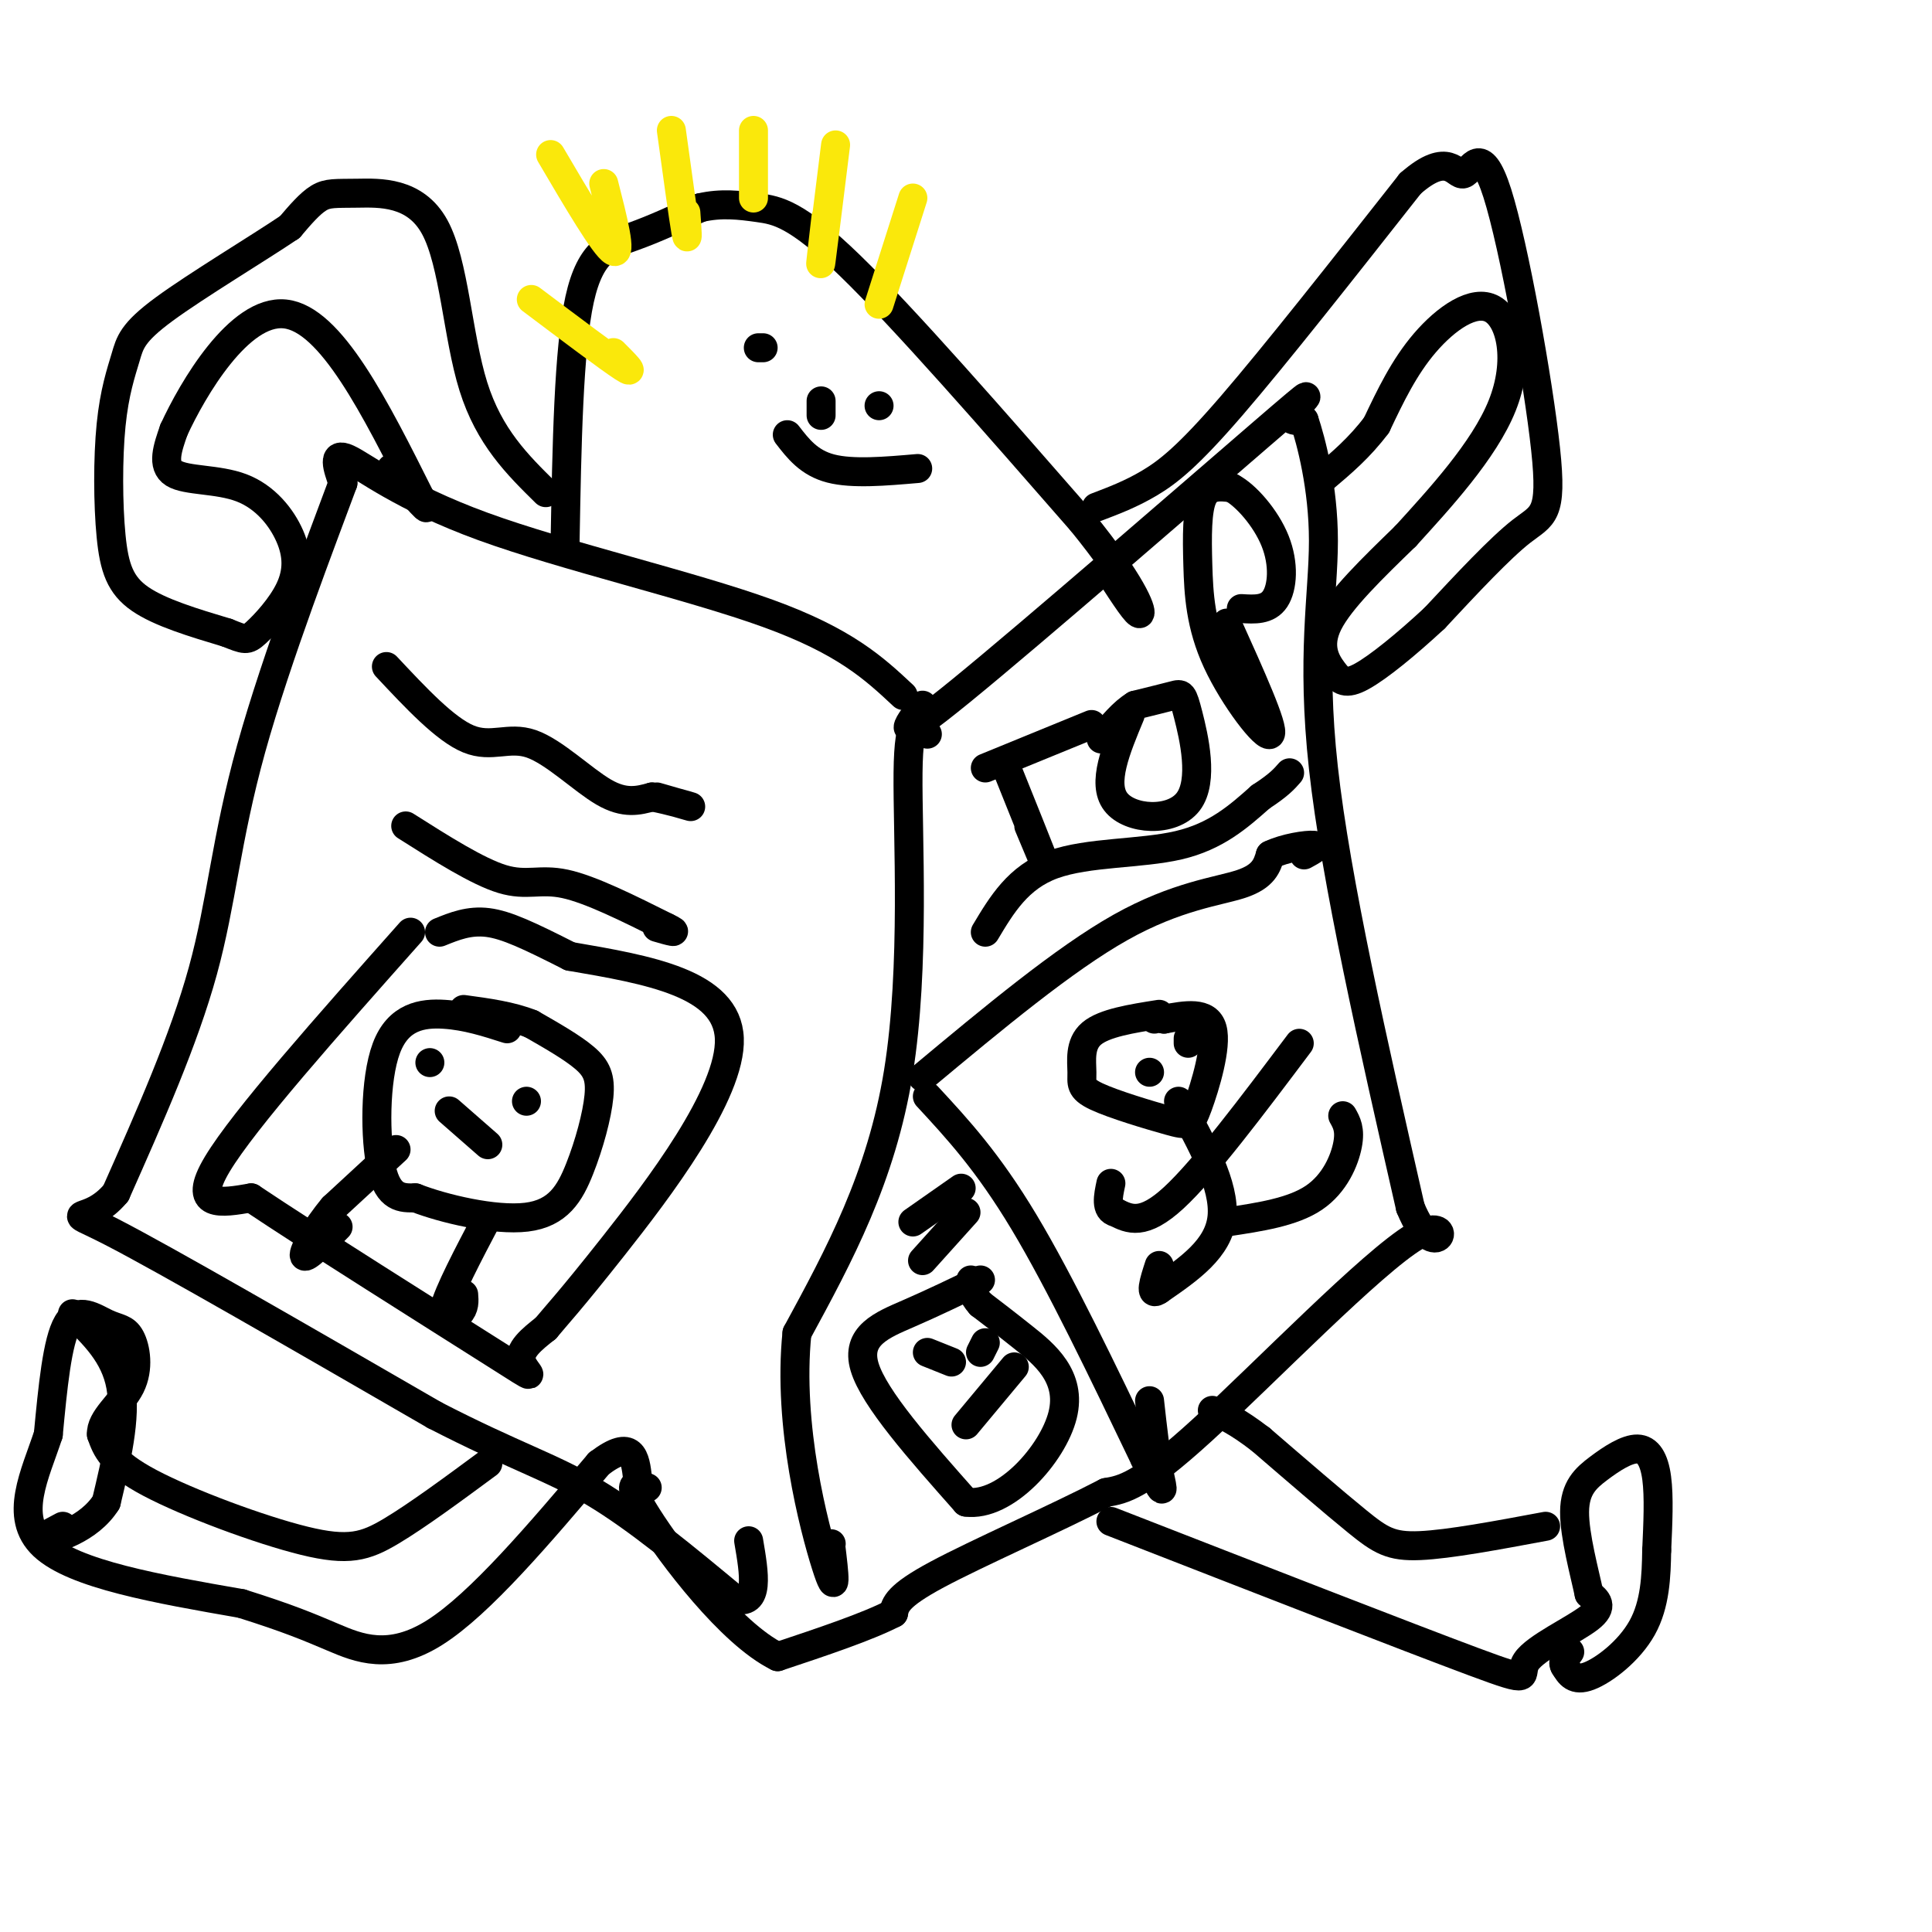
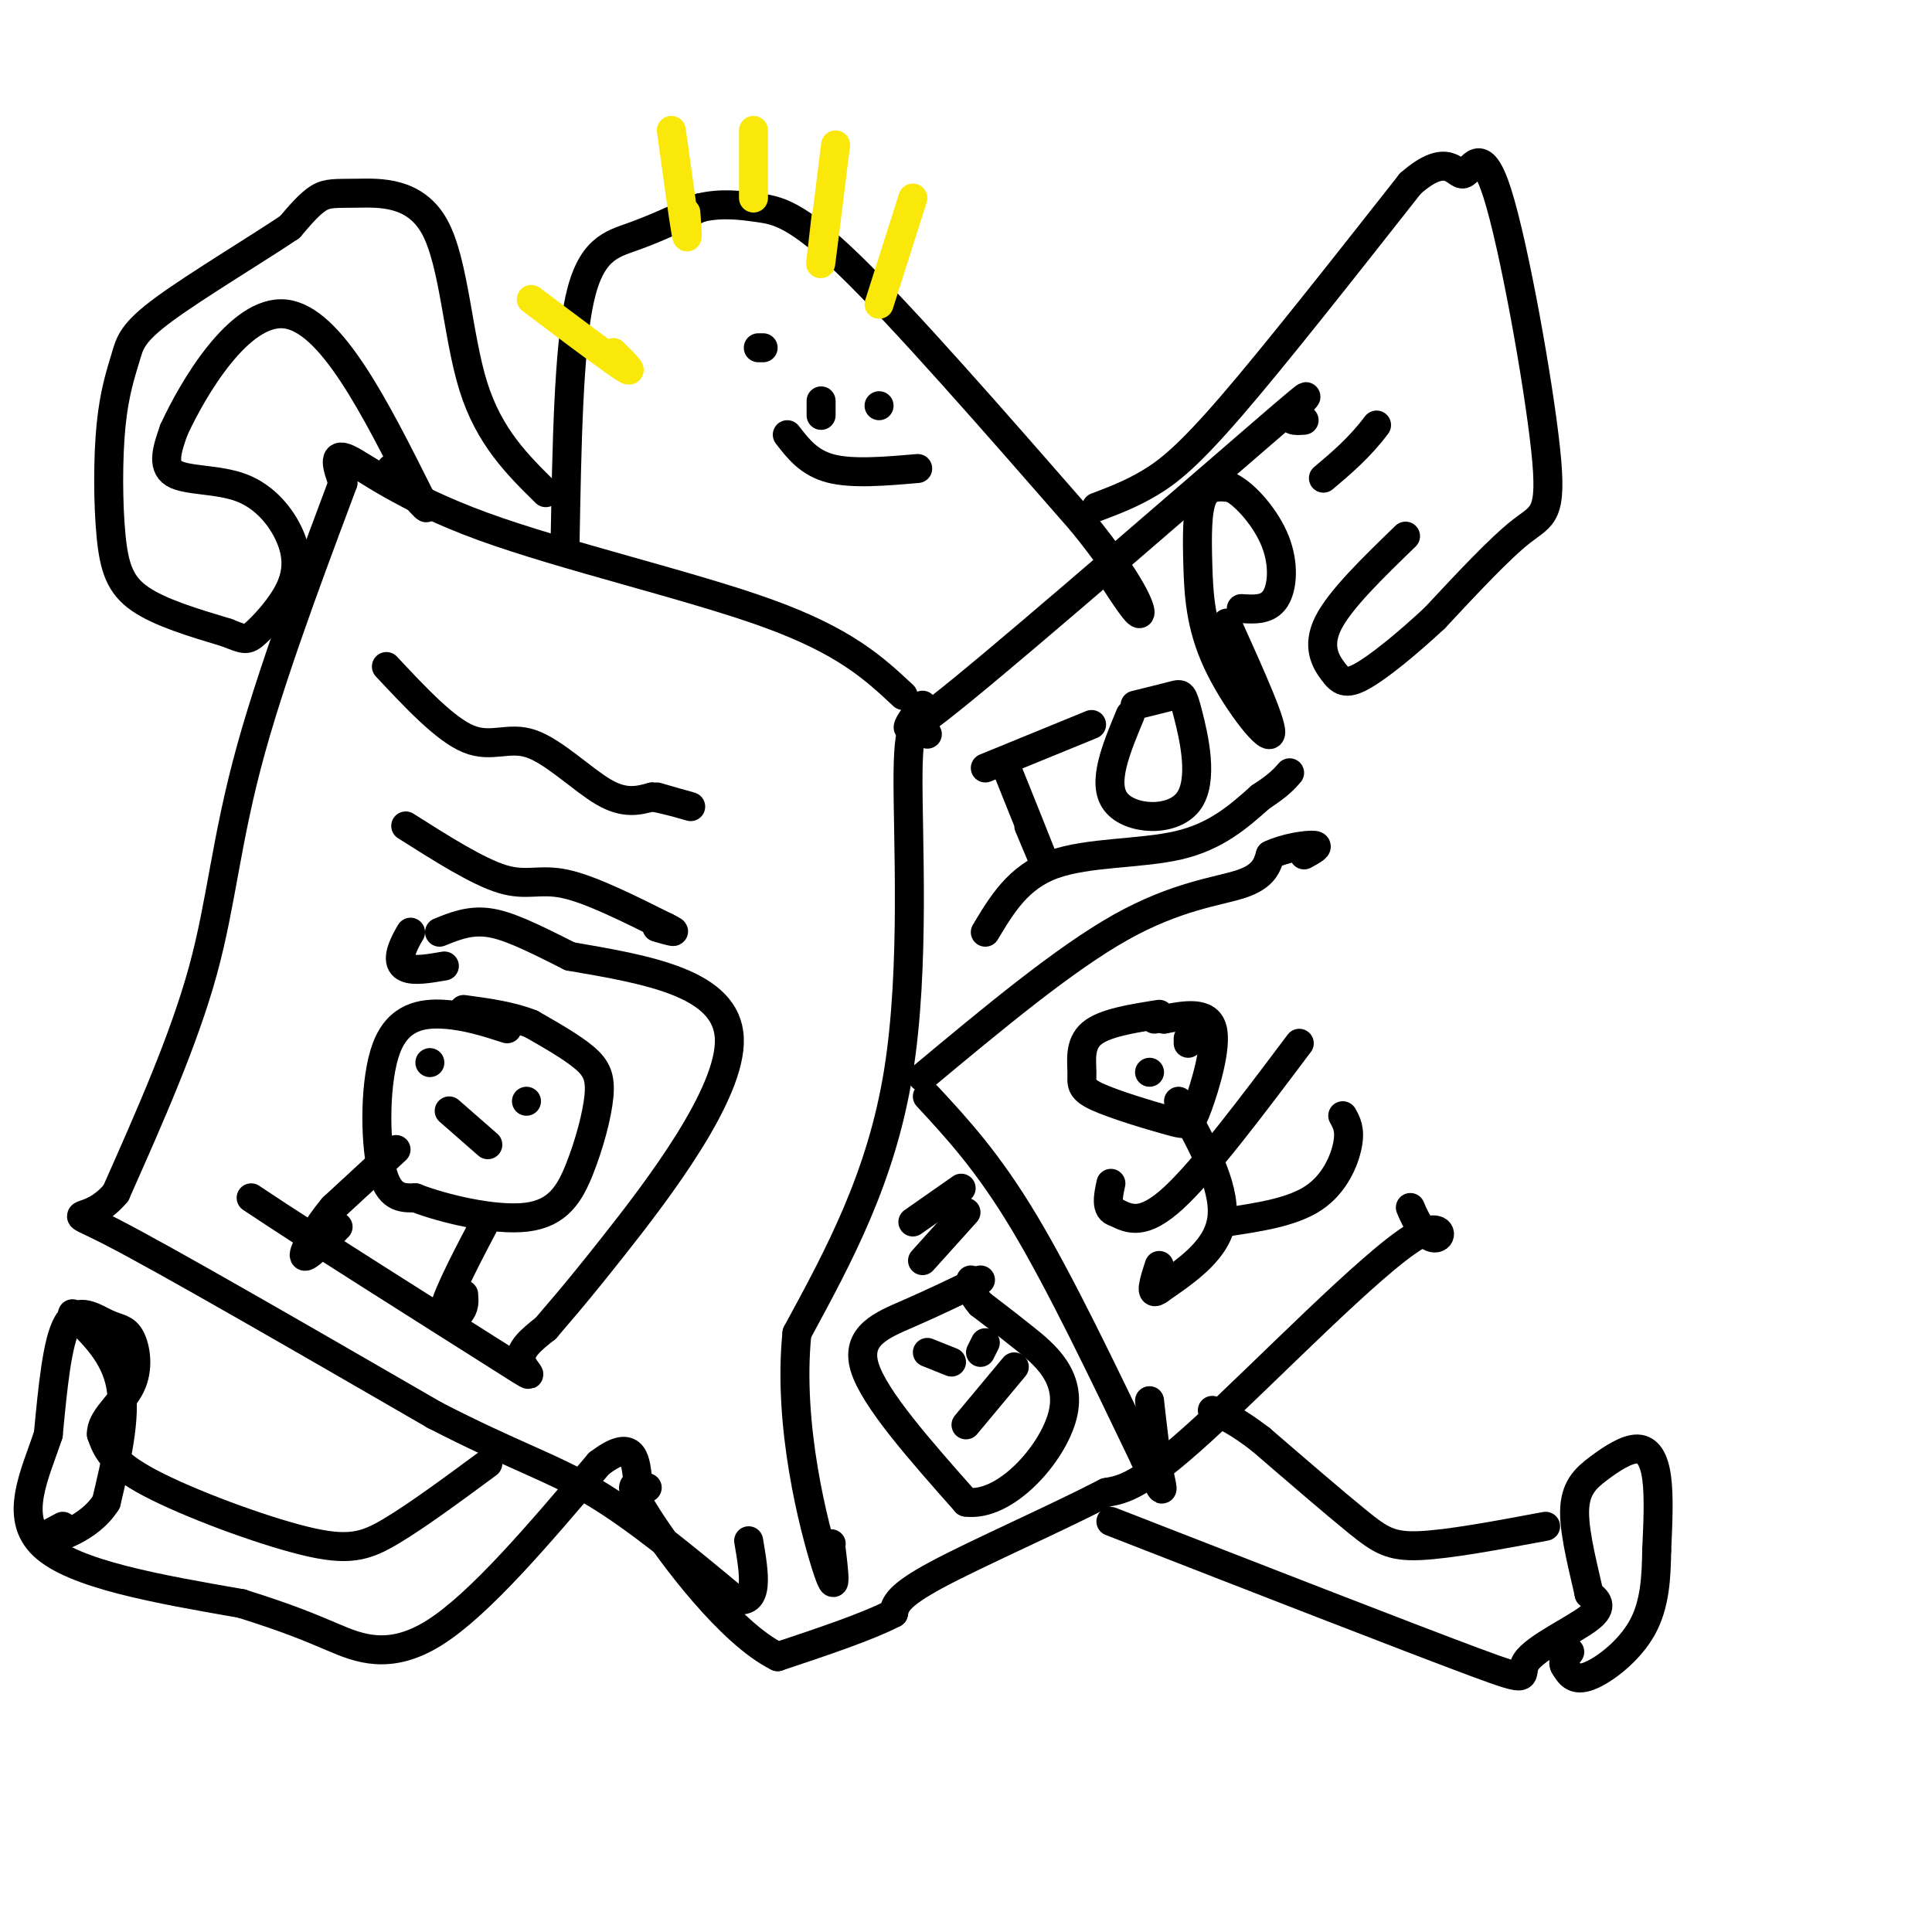
<svg xmlns="http://www.w3.org/2000/svg" viewBox="0 0 400 400" version="1.1">
  <g fill="none" stroke="#000000" stroke-width="6" stroke-linecap="round" stroke-linejoin="round">
    <path d="M187,144c-5.988,-5.595 -11.976,-11.190 -28,-17c-16.024,-5.810 -42.083,-11.833 -59,-18c-16.917,-6.167 -24.690,-12.476 -28,-14c-3.310,-1.524 -2.155,1.738 -1,5" />
    <path d="M71,100c-4.071,11.024 -13.750,36.083 -19,55c-5.250,18.917 -6.071,31.690 -10,46c-3.929,14.310 -10.964,30.155 -18,46" />
    <path d="M24,247c-6.000,7.244 -12.000,2.356 -1,8c11.000,5.644 39.000,21.822 67,38" />
    <path d="M90,293c16.467,8.489 24.133,10.711 33,16c8.867,5.289 18.933,13.644 29,22" />
    <path d="M152,331c5.333,1.667 4.167,-5.167 3,-12" />
    <path d="M191,146c-3.435,4.565 -6.869,9.131 8,-3c14.869,-12.131 48.042,-40.958 62,-53c13.958,-12.042 8.702,-7.298 7,-5c-1.702,2.298 0.149,2.149 2,2" />
-     <path d="M270,87c1.429,4.250 4.000,13.875 4,25c0.000,11.125 -2.571,23.750 0,47c2.571,23.250 10.286,57.125 18,91" />
    <path d="M292,250c5.393,13.214 9.875,0.750 1,6c-8.875,5.250 -31.107,28.214 -44,40c-12.893,11.786 -16.446,12.393 -20,13" />
    <path d="M229,309c-10.489,5.444 -26.711,12.556 -35,17c-8.289,4.444 -8.644,6.222 -9,8" />
    <path d="M185,334c-5.500,2.833 -14.750,5.917 -24,9" />
    <path d="M161,343c-9.733,-4.778 -22.067,-21.222 -27,-29c-4.933,-7.778 -2.467,-6.889 0,-6" />
    <path d="M80,138c6.101,6.518 12.202,13.036 17,15c4.798,1.964 8.292,-0.625 13,1c4.708,1.625 10.631,7.464 15,10c4.369,2.536 7.185,1.768 10,1" />
    <path d="M135,165c3.644,0.689 7.756,1.911 8,2c0.244,0.089 -3.378,-0.956 -7,-2" />
    <path d="M84,171c7.467,4.733 14.933,9.467 20,11c5.067,1.533 7.733,-0.133 13,1c5.267,1.133 13.133,5.067 21,9" />
    <path d="M138,192c3.167,1.500 0.583,0.750 -2,0" />
-     <path d="M85,193c-17.250,19.417 -34.500,38.833 -40,48c-5.500,9.167 0.750,8.083 7,7" />
+     <path d="M85,193c-5.500,9.167 0.750,8.083 7,7" />
    <path d="M52,248c12.095,8.119 38.833,24.917 50,32c11.167,7.083 6.762,4.452 6,2c-0.762,-2.452 2.119,-4.726 5,-7" />
    <path d="M113,275c2.119,-2.571 4.917,-5.500 14,-17c9.083,-11.500 24.452,-31.571 24,-43c-0.452,-11.429 -16.726,-14.214 -33,-17" />
    <path d="M118,198c-8.467,-4.289 -13.133,-6.511 -17,-7c-3.867,-0.489 -6.933,0.756 -10,2" />
    <path d="M105,213c-4.208,-1.351 -8.417,-2.702 -13,-3c-4.583,-0.298 -9.542,0.458 -12,7c-2.458,6.542 -2.417,18.869 -1,25c1.417,6.131 4.208,6.065 7,6" />
    <path d="M86,248c5.693,2.226 16.426,4.790 23,4c6.574,-0.790 8.989,-4.933 11,-10c2.011,-5.067 3.618,-11.056 4,-15c0.382,-3.944 -0.462,-5.841 -3,-8c-2.538,-2.159 -6.769,-4.579 -11,-7" />
    <path d="M110,212c-4.167,-1.667 -9.083,-2.333 -14,-3" />
    <path d="M89,220c0.000,0.000 0.000,0.000 0,0" />
    <path d="M109,228c0.000,0.000 0.000,0.000 0,0" />
    <path d="M93,230c0.000,0.000 8.000,7.000 8,7" />
    <path d="M82,238c0.000,0.000 -13.000,12.000 -13,12" />
    <path d="M69,250c-3.667,4.356 -6.333,9.244 -6,10c0.333,0.756 3.667,-2.622 7,-6" />
    <path d="M101,252c-4.111,7.822 -8.222,15.644 -9,19c-0.778,3.356 1.778,2.244 3,1c1.222,-1.244 1.111,-2.622 1,-4" />
    <path d="M192,152c-1.933,-2.311 -3.867,-4.622 -4,8c-0.133,12.622 1.533,40.178 -2,62c-3.533,21.822 -12.267,37.911 -21,54" />
    <path d="M165,276c-1.978,19.244 3.578,40.356 6,48c2.422,7.644 1.711,1.822 1,-4" />
    <path d="M172,320c0.167,-0.667 0.083,-0.333 0,0" />
    <path d="M208,158c3.583,8.917 7.167,17.833 8,20c0.833,2.167 -1.083,-2.417 -3,-7" />
    <path d="M204,159c0.000,0.000 22.000,-9.000 22,-9" />
    <path d="M234,148c-2.955,7.097 -5.911,14.195 -3,18c2.911,3.805 11.687,4.319 15,0c3.313,-4.319 1.161,-13.470 0,-18c-1.161,-4.530 -1.332,-4.437 -3,-4c-1.668,0.437 -4.834,1.219 -8,2" />
-     <path d="M235,146c-2.500,1.500 -4.750,4.250 -7,7" />
    <path d="M254,129c4.930,10.922 9.860,21.844 9,23c-0.860,1.156 -7.509,-7.453 -11,-15c-3.491,-7.547 -3.825,-14.032 -4,-20c-0.175,-5.968 -0.193,-11.419 1,-14c1.193,-2.581 3.596,-2.290 6,-2" />
    <path d="M255,101c2.881,1.488 7.083,6.208 9,11c1.917,4.792 1.548,9.655 0,12c-1.548,2.345 -4.274,2.173 -7,2" />
    <path d="M191,223c14.667,-12.222 29.333,-24.444 41,-31c11.667,-6.556 20.333,-7.444 25,-9c4.667,-1.556 5.333,-3.778 6,-6" />
    <path d="M263,177c3.022,-1.467 7.578,-2.133 9,-2c1.422,0.133 -0.289,1.067 -2,2" />
    <path d="M192,227c6.250,6.750 12.500,13.500 20,26c7.500,12.500 16.250,30.750 25,49" />
    <path d="M237,302c4.644,8.956 3.756,6.844 3,3c-0.756,-3.844 -1.378,-9.422 -2,-15" />
    <path d="M240,210c-5.711,0.898 -11.423,1.796 -14,4c-2.577,2.204 -2.021,5.713 -2,8c0.021,2.287 -0.494,3.350 3,5c3.494,1.650 10.999,3.885 15,5c4.001,1.115 4.500,1.108 6,-3c1.500,-4.108 4.000,-12.317 3,-16c-1.000,-3.683 -5.500,-2.842 -10,-2" />
    <path d="M241,211c-2.000,-0.333 -2.000,-0.167 -2,0" />
    <path d="M244,228c4.833,8.750 9.667,17.500 9,24c-0.667,6.500 -6.833,10.750 -13,15" />
    <path d="M240,267c-2.167,1.667 -1.083,-1.667 0,-5" />
    <path d="M254,253c6.800,-1.022 13.600,-2.044 18,-5c4.400,-2.956 6.400,-7.844 7,-11c0.600,-3.156 -0.200,-4.578 -1,-6" />
    <path d="M269,216c-9.833,13.083 -19.667,26.167 -26,32c-6.333,5.833 -9.167,4.417 -12,3" />
    <path d="M231,251c-2.167,-0.500 -1.583,-3.250 -1,-6" />
    <path d="M238,222c0.000,0.000 0.000,0.000 0,0" />
    <path d="M246,215c0.000,0.000 0.000,1.000 0,1" />
    <path d="M117,112c0.356,-19.800 0.711,-39.600 3,-50c2.289,-10.400 6.511,-11.400 11,-13c4.489,-1.600 9.244,-3.800 14,-6" />
    <path d="M145,43c4.321,-1.012 8.125,-0.542 12,0c3.875,0.542 7.821,1.155 19,12c11.179,10.845 29.589,31.923 48,53" />
    <path d="M224,108c10.400,12.822 12.400,18.378 12,19c-0.400,0.622 -3.200,-3.689 -6,-8" />
    <path d="M163,90c2.250,2.917 4.500,5.833 9,7c4.500,1.167 11.250,0.583 18,0" />
    <path d="M157,72c0.000,0.000 1.000,0.000 1,0" />
    <path d="M182,84c0.000,0.000 0.000,0.000 0,0" />
    <path d="M101,303c-7.310,5.393 -14.619,10.786 -20,14c-5.381,3.214 -8.833,4.250 -18,2c-9.167,-2.250 -24.048,-7.786 -32,-12c-7.952,-4.214 -8.976,-7.107 -10,-10" />
    <path d="M21,297c-0.238,-3.234 4.165,-6.320 6,-10c1.835,-3.680 1.100,-7.956 0,-10c-1.100,-2.044 -2.565,-1.858 -5,-3c-2.435,-1.142 -5.838,-3.612 -8,0c-2.162,3.612 -3.081,13.306 -4,23" />
    <path d="M10,297c-2.667,8.156 -7.333,17.044 -1,23c6.333,5.956 23.667,8.978 41,12" />
    <path d="M50,332c9.798,3.083 13.792,4.792 19,7c5.208,2.208 11.631,4.917 21,-1c9.369,-5.917 21.685,-20.458 34,-35" />
    <path d="M124,303c7.000,-5.333 7.500,-1.167 8,3" />
    <path d="M230,315c30.839,12.018 61.679,24.036 75,29c13.321,4.964 9.125,2.875 11,0c1.875,-2.875 9.821,-6.536 13,-9c3.179,-2.464 1.589,-3.732 0,-5" />
    <path d="M329,330c-0.870,-4.156 -3.045,-12.044 -3,-17c0.045,-4.956 2.311,-6.978 5,-9c2.689,-2.022 5.801,-4.044 8,-4c2.199,0.044 3.485,2.156 4,6c0.515,3.844 0.257,9.422 0,15" />
    <path d="M343,321c-0.083,5.321 -0.292,11.125 -3,16c-2.708,4.875 -7.917,8.821 -11,10c-3.083,1.179 -4.042,-0.411 -5,-2" />
    <path d="M324,345c-0.667,-0.833 0.167,-1.917 1,-3" />
    <path d="M320,316c-9.978,1.867 -19.956,3.733 -26,4c-6.044,0.267 -8.156,-1.067 -13,-5c-4.844,-3.933 -12.422,-10.467 -20,-17" />
    <path d="M261,298c-5.000,-3.833 -7.500,-4.917 -10,-6" />
    <path d="M15,272c4.417,4.250 8.833,8.500 10,15c1.167,6.500 -0.917,15.250 -3,24" />
    <path d="M22,311c-3.533,5.644 -10.867,7.756 -13,8c-2.133,0.244 0.933,-1.378 4,-3" />
    <path d="M227,105c3.578,-1.356 7.156,-2.711 11,-5c3.844,-2.289 7.956,-5.511 17,-16c9.044,-10.489 23.022,-28.244 37,-46" />
    <path d="M292,38c7.959,-7.009 9.356,-1.530 11,-2c1.644,-0.470 3.533,-6.889 7,4c3.467,10.889 8.510,39.085 10,53c1.490,13.915 -0.574,13.547 -5,17c-4.426,3.453 -11.213,10.726 -18,18" />
    <path d="M297,128c-5.885,5.461 -11.598,10.113 -15,12c-3.402,1.887 -4.493,1.008 -6,-1c-1.507,-2.008 -3.431,-5.145 -1,-10c2.431,-4.855 9.215,-11.427 16,-18" />
-     <path d="M291,111c6.935,-7.630 16.271,-17.705 20,-27c3.729,-9.295 1.850,-17.810 -2,-20c-3.850,-2.190 -9.671,1.946 -14,7c-4.329,5.054 -7.164,11.027 -10,17" />
    <path d="M285,88c-3.500,4.667 -7.250,7.833 -11,11" />
    <path d="M113,102c-5.864,-5.772 -11.729,-11.544 -15,-22c-3.271,-10.456 -3.949,-25.596 -8,-33c-4.051,-7.404 -11.475,-7.070 -16,-7c-4.525,0.070 -6.150,-0.123 -8,1c-1.850,1.123 -3.925,3.561 -6,6" />
    <path d="M60,47c-6.378,4.313 -19.322,12.094 -26,17c-6.678,4.906 -7.091,6.936 -8,10c-0.909,3.064 -2.316,7.161 -3,14c-0.684,6.839 -0.646,16.418 0,23c0.646,6.582 1.899,10.166 6,13c4.101,2.834 11.051,4.917 18,7" />
    <path d="M47,131c3.746,1.492 4.112,1.723 6,0c1.888,-1.723 5.299,-5.401 7,-9c1.701,-3.599 1.693,-7.119 0,-11c-1.693,-3.881 -5.071,-8.122 -10,-10c-4.929,-1.878 -11.408,-1.394 -14,-3c-2.592,-1.606 -1.296,-5.303 0,-9" />
    <path d="M36,89c3.867,-8.422 13.533,-24.978 23,-24c9.467,0.978 18.733,19.489 28,38" />
    <path d="M87,103c3.667,5.333 -1.167,-0.333 -6,-6" />
  </g>
  <g fill="none" stroke="#fae80b" stroke-width="6" stroke-linecap="round" stroke-linejoin="round">
-     <path d="M114,32c5.583,9.500 11.167,19.000 13,20c1.833,1.000 -0.083,-6.500 -2,-14" />
    <path d="M139,27c1.250,9.083 2.500,18.167 3,21c0.500,2.833 0.250,-0.583 0,-4" />
    <path d="M156,27c0.000,0.000 0.000,14.000 0,14" />
    <path d="M173,30c-1.333,10.750 -2.667,21.500 -3,24c-0.333,2.500 0.333,-3.250 1,-9" />
    <path d="M189,41c0.000,0.000 -7.000,22.000 -7,22" />
    <path d="M110,62c8.083,6.083 16.167,12.167 19,14c2.833,1.833 0.417,-0.583 -2,-3" />
  </g>
  <g fill="none" stroke="#000000" stroke-width="6" stroke-linecap="round" stroke-linejoin="round">
    <path d="M170,83c0.000,0.000 0.000,3.000 0,3" />
    <path d="M203,265c-4.867,2.356 -9.733,4.711 -15,7c-5.267,2.289 -10.933,4.511 -9,11c1.933,6.489 11.467,17.244 21,28" />
    <path d="M200,311c8.143,1.131 18.000,-10.042 20,-18c2.000,-7.958 -3.857,-12.702 -8,-16c-4.143,-3.298 -6.571,-5.149 -9,-7" />
    <path d="M203,270c-1.833,-2.000 -1.917,-3.500 -2,-5" />
    <path d="M192,280c0.000,0.000 5.000,2.000 5,2" />
    <path d="M204,278c0.000,0.000 -1.000,2.000 -1,2" />
    <path d="M200,295c0.000,0.000 10.000,-12.000 10,-12" />
    <path d="M191,261c0.000,0.000 9.000,-10.000 9,-10" />
    <path d="M189,253c0.000,0.000 10.000,-7.000 10,-7" />
    <path d="M204,193c3.400,-5.689 6.800,-11.378 14,-14c7.200,-2.622 18.200,-2.178 26,-4c7.800,-1.822 12.400,-5.911 17,-10" />
    <path d="M261,165c3.833,-2.500 4.917,-3.750 6,-5" />
  </g>
</svg>